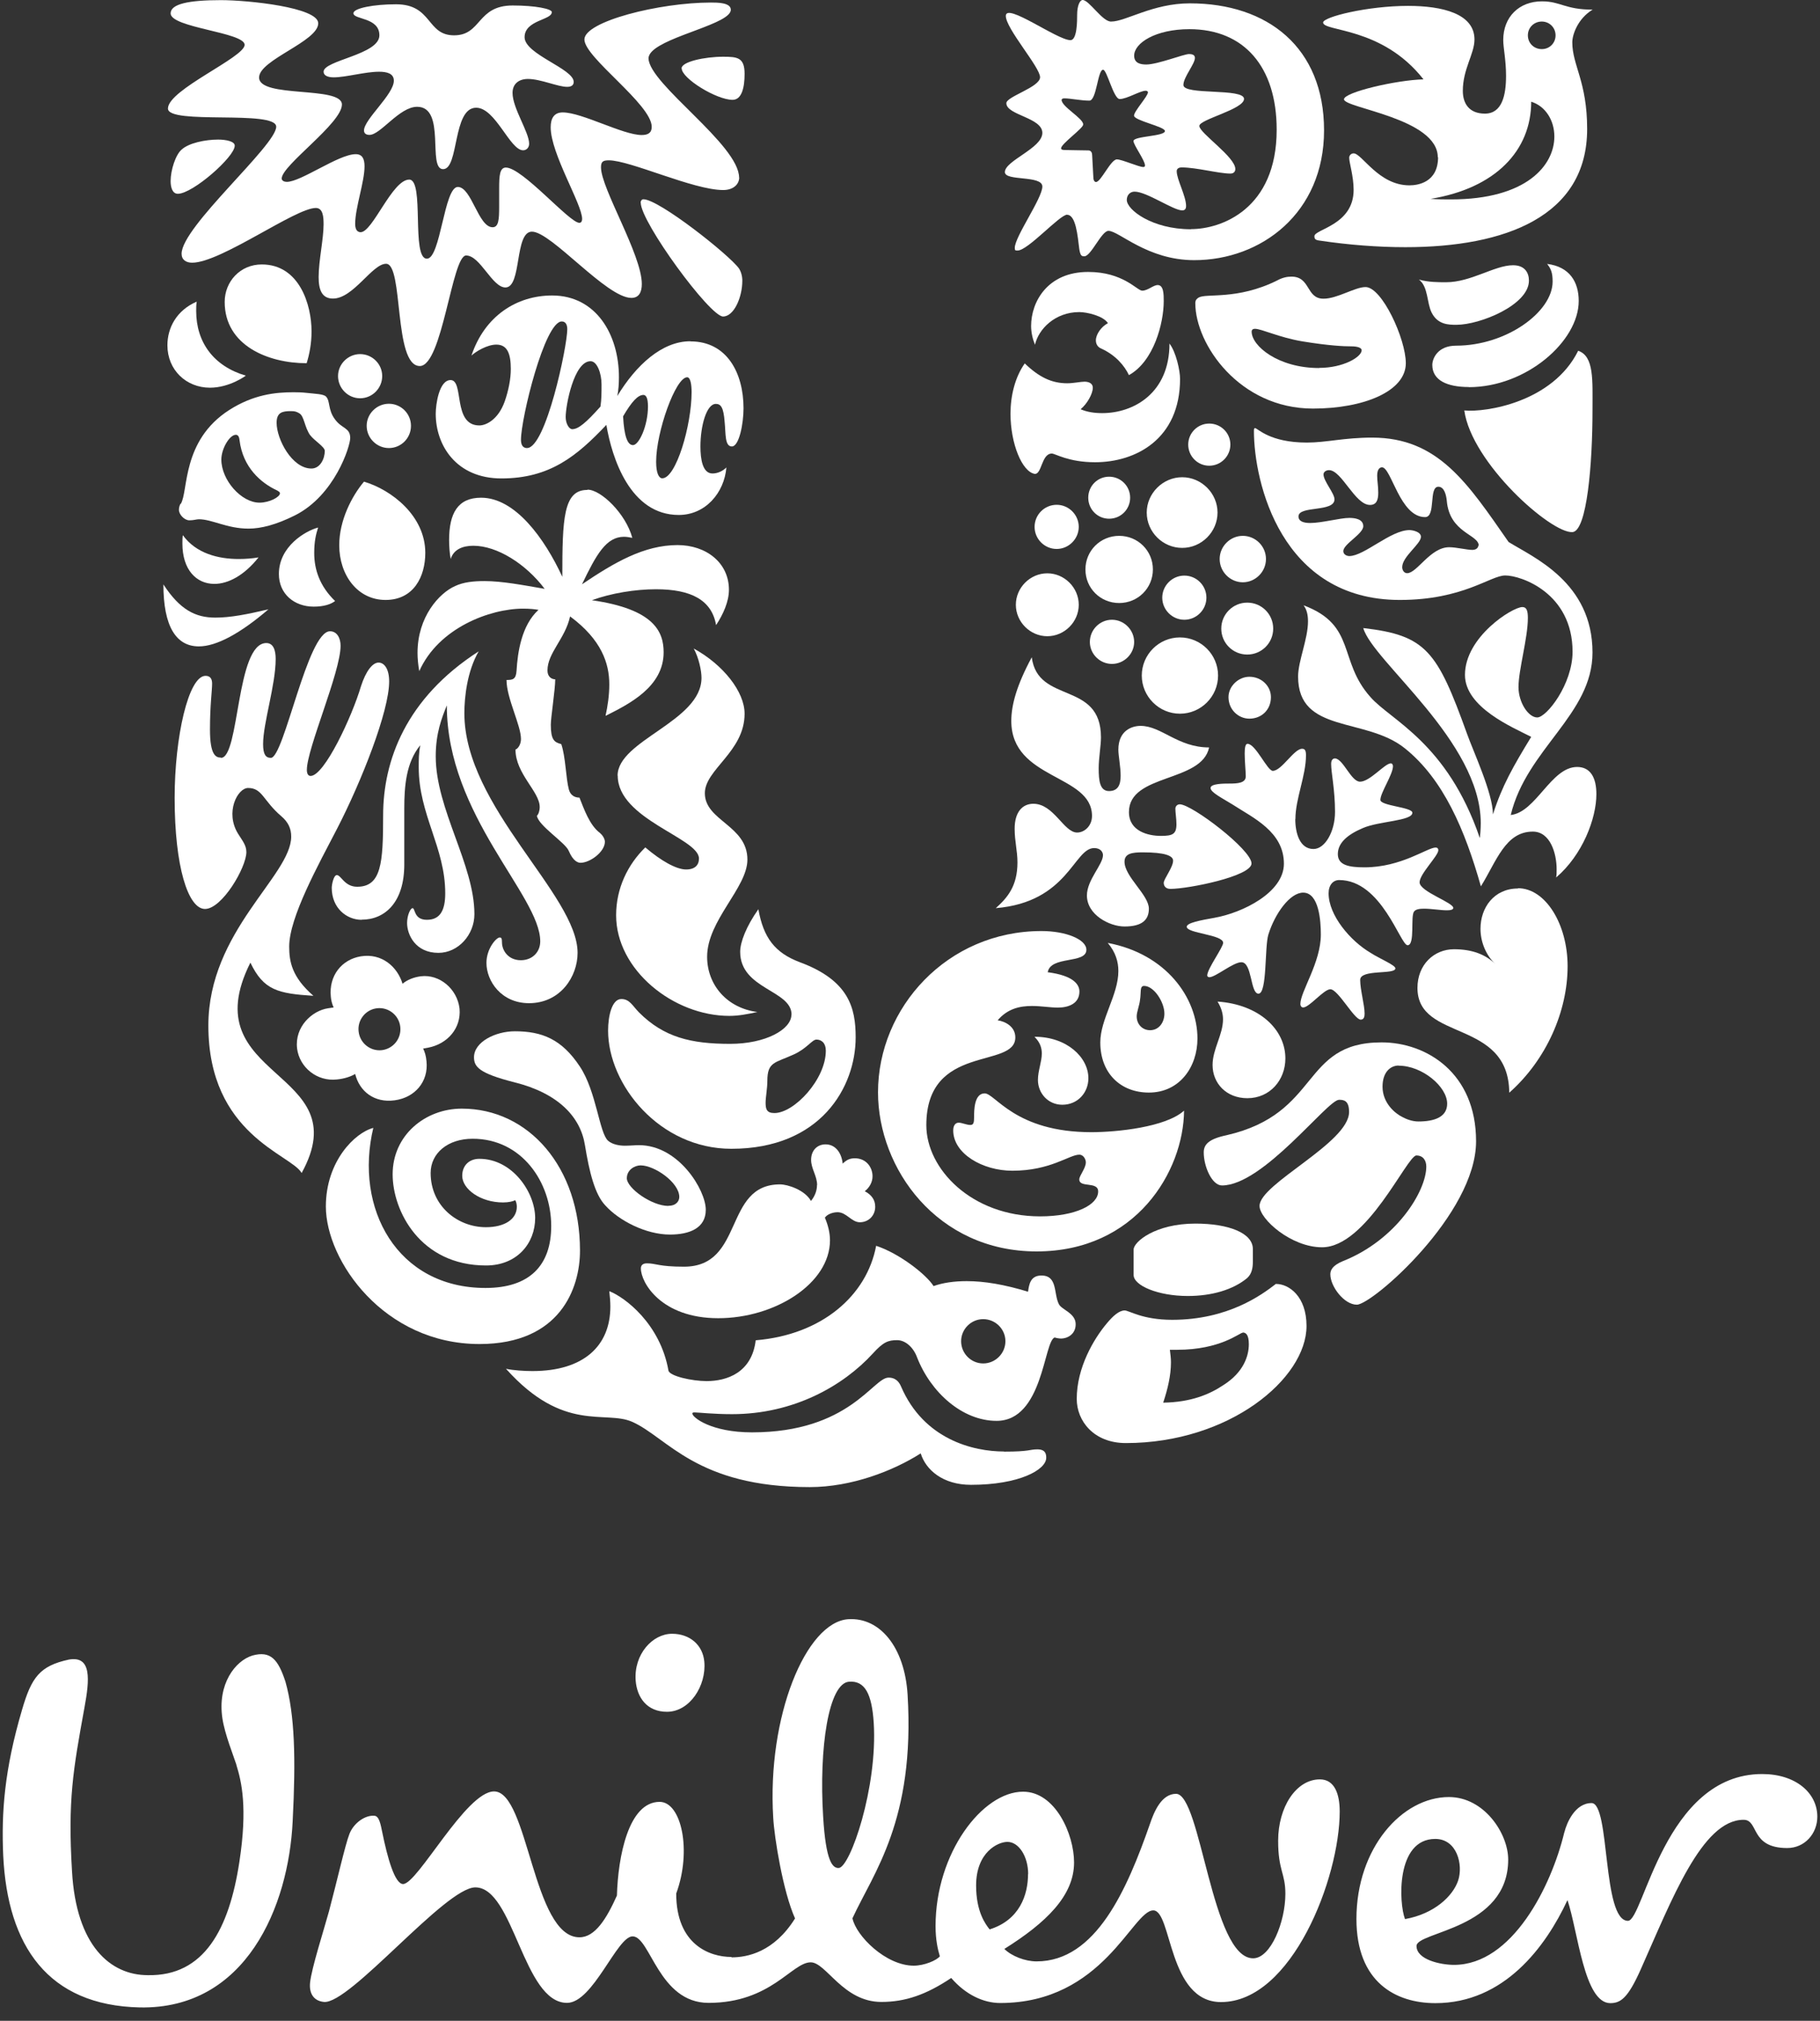
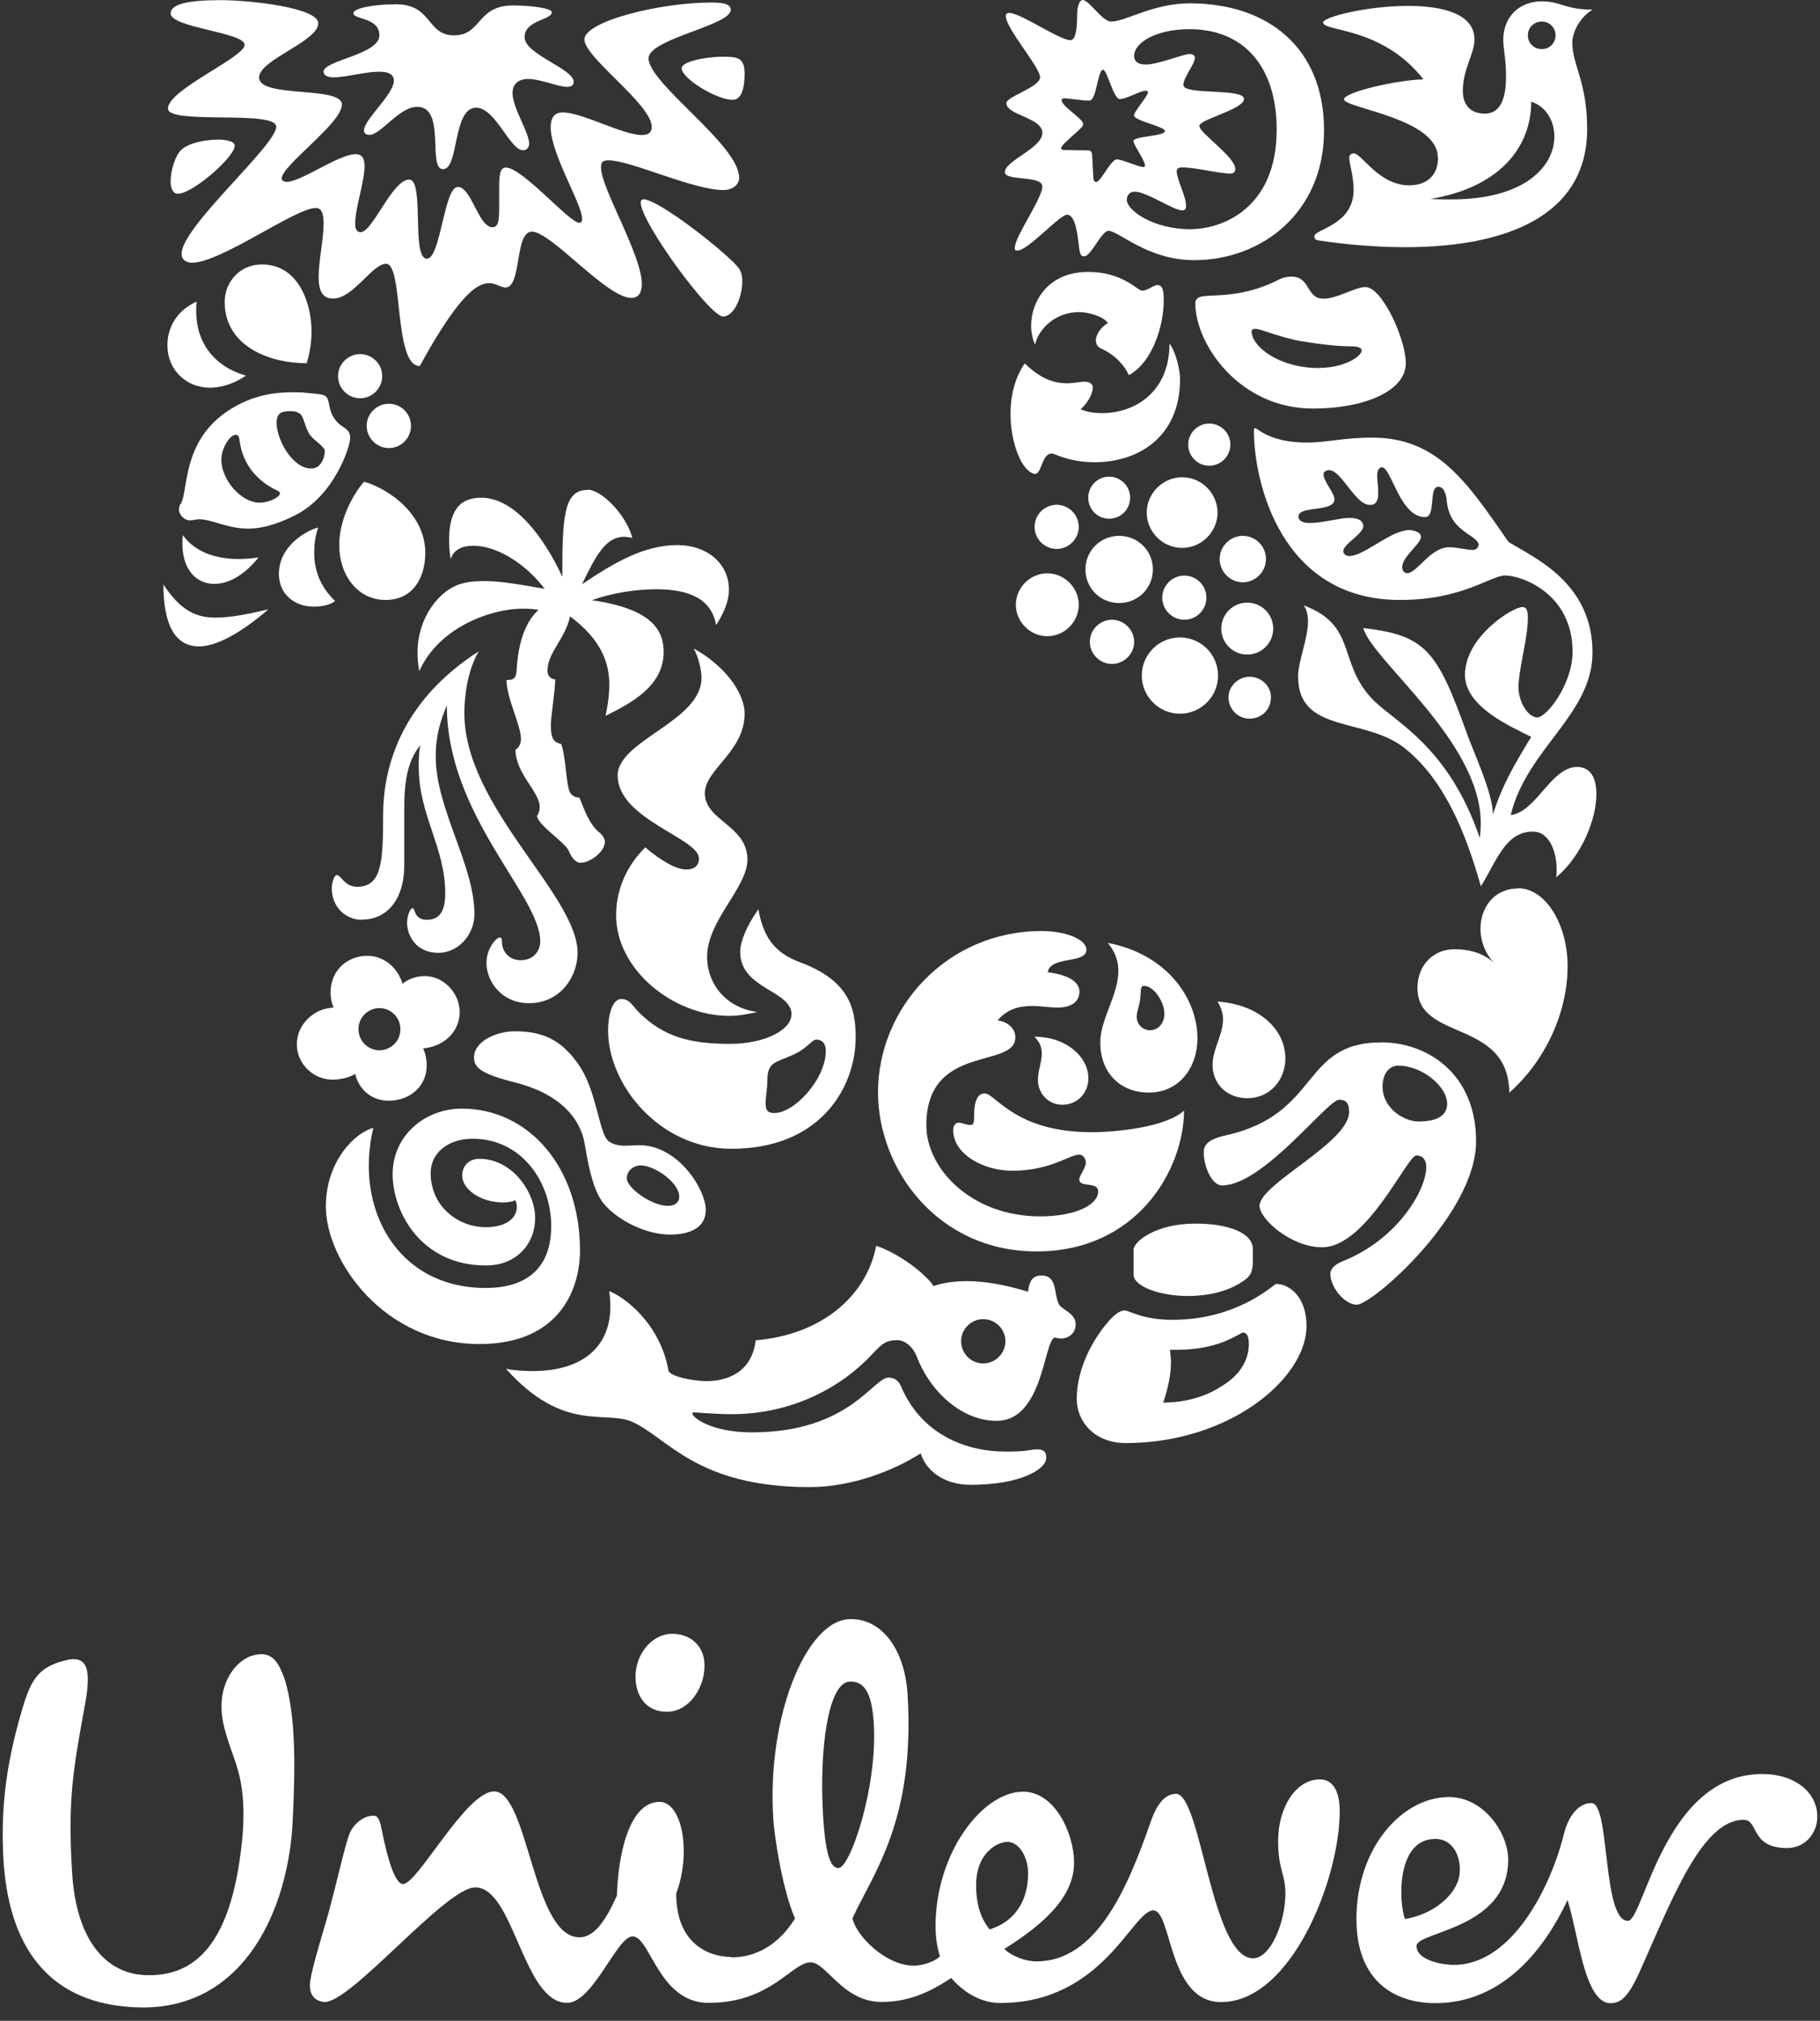
<svg xmlns="http://www.w3.org/2000/svg" width="136" height="151" viewBox="0 0 136 151" fill="none">
  <rect x="0" y="0" width="136" height="151" fill="#333333" stroke="none" />
  <g clip-path="url(#clip0_14153_3464)">
    <path d="M54.66 146.26C55.83 146.26 57.83 145.88 59.41 143.35C58.51 141.35 57.86 137.3 57.78 135.83C57.31 128.28 60.22 121.19 63.4 120.99C65.74 120.85 67.6 123.06 67.82 126.63C68.39 136.03 65.26 139.95 63.7 143.34C63.97 144.65 66.19 146.88 68.28 146.88C69.06 146.88 69.99 146.49 70.23 146.18C70.07 145.64 69.91 144.94 69.91 143.92C69.91 138.47 73.41 133.88 76.45 133.88C78.86 133.88 80.26 137.06 80.26 139.17C80.26 141.66 78.16 143.68 75.05 145.63C75.6 146.17 76.6 146.56 77.46 146.56C81.89 146.56 84.22 141.19 85.93 136.29C86.24 135.36 86.8 134.04 87.88 134.04C89.75 134.04 90.53 146.33 93.64 146.33C94.96 146.33 96.05 143.6 96.05 141.51C96.05 139.95 95.51 139.8 95.51 137.54C95.51 135.05 96.84 132.96 98.63 132.96C99.72 132.96 100.11 134.04 100.11 135.36C100.11 140.33 96.53 149.6 91.24 149.6C87.27 149.6 87.58 142.75 86.18 142.75C84.62 142.75 82.44 149.67 74.74 149.67C73.49 149.67 72.16 149.05 71.08 147.8C69.21 149.05 67.65 149.59 65.86 149.59C62.99 149.59 61.74 146.63 60.58 146.63C59.17 146.63 57.62 149.66 52.95 149.66C49.21 149.66 48.6 144.69 47.27 144.69C46.1 144.69 44.32 149.66 42.37 149.66C39.09 149.66 38.4 141.03 35.52 141.03C33.27 141.03 26.14 149.79 24.2 149.59C23.42 149.51 23.09 148.93 23.17 148.15C23.28 147.07 24.21 144.18 24.58 142.83C25.21 140.46 25.79 137.86 26.11 137.04C26.43 136.21 27.3 135.61 27.99 135.68C28.34 135.71 28.45 136.36 28.56 136.89C28.95 138.82 29.5 140.78 30.12 140.78C31.21 140.78 34.82 133.86 36.92 133.86C39.49 133.86 39.8 144.76 43.3 144.76C44.47 144.76 45.33 143.36 46.1 141.64C46.18 138.75 46.96 134.64 49.29 134.64C50.92 134.64 51.71 138.29 50.53 141.49C50.53 145.3 53.02 146.23 54.66 146.23V146.26ZM116.89 136.93C115.93 140.93 113.01 146.82 108.65 146.82C107.64 146.82 105.85 146.43 105.85 145.41C105.85 144.32 112.7 144.17 112.7 138.95C112.7 137.01 110.91 134.28 108.27 134.28C104.77 134.28 101.36 138.09 101.36 143.39C101.36 148.13 104.31 149.68 107.26 149.68C112.39 149.68 115.5 145.48 117.13 141.98C117.92 144.32 118.37 149.68 120.33 149.68C121.11 149.68 121.65 149.29 122.59 147.19C124.92 141.97 127.18 135.98 130.29 135.98C131.45 135.98 130.75 138.09 133.55 138.09C134.87 138.09 135.8 137 135.8 135.75C135.8 133.96 134.17 132.56 131.68 132.56C124.37 132.56 122.82 143.53 121.65 143.53C119.71 143.53 120.33 134.73 118.93 134.73C117.69 134.73 117.07 136.22 116.9 136.91L116.89 136.93ZM65.29 128.74C65.15 126.57 64.63 125.58 63.46 125.66C61.91 125.75 61.19 130.63 61.51 135.75C61.71 139.09 62.21 139.61 62.68 139.58C63.53 139.53 65.59 133.56 65.29 128.74ZM52.63 124.17C52.52 122.92 51.55 122.08 50.22 122.08C48.75 122.08 47.36 123.62 47.5 125.57C47.6 126.85 48.35 127.91 49.84 127.91C51.54 127.91 52.79 125.96 52.63 124.17ZM76.83 140.04C76.83 138.72 76.13 137.63 75.28 137.63C74.57 137.63 72.94 138.4 72.94 140.89C72.94 142.84 73.63 143.77 73.95 144.17C76.19 143.47 76.82 141.59 76.82 140.04H76.83ZM107.25 137.41C108.88 137.41 109.35 139.35 108.96 140.52C108.57 141.68 107.18 143.01 104.99 143.4C104.53 142.23 104.29 137.41 107.25 137.41ZM17.67 131.88C17.44 131.17 16.8 129.59 16.62 128.41C16.23 125.82 17.59 124.1 18.85 123.71C20.24 123.32 20.79 124.02 21.33 125.66C22.03 128.15 22.11 131.41 21.87 136.08C21.57 142.46 18.38 150.16 10.44 150C3.59 149.85 0.56 145.41 0.24 138.64C0.1 135.45 0.32 132.26 1.65 127.75C2.35 125.34 2.97 124.48 5.14 124.01C6.86 123.7 6.7 125.49 6.31 127.6C5.46 132.27 5.06 134.52 5.38 139.81C5.69 145.41 8.26 147.59 11.05 147.59C15.25 147.67 17.12 144.17 17.89 139.11C18.51 135.06 18.05 133.12 17.66 131.87L17.67 131.88Z" fill="white" />
-     <path d="M109.42 30.67C109.96 34.59 115.91 39.88 117.51 39.76C118.59 39.66 119 34.64 119 30.67C119 28.4 119.13 26.62 117.93 26.21C116.03 30.05 111.03 30.83 109.42 30.67ZM109.76 28.93C114.05 28.93 117.97 25.5 117.97 22.49C117.97 21.08 117.3 19.93 115.61 19.72C115.9 20.09 116.02 20.38 116.02 21.04C116.02 23.31 112.56 25.83 108.8 25.83C107.44 25.83 107.03 26.78 107.03 27.27C107.03 28.42 108.14 28.92 109.76 28.92V28.93ZM108.84 24.27C108.26 24.27 107.44 24.27 106.98 23.36C106.61 22.62 106.73 21.42 106.03 20.89C106.73 21.09 107.47 21.09 108.06 21.09C109.92 21.09 111.69 19.82 113.06 19.82C113.96 19.82 114.25 20.4 114.25 20.97C114.25 22.79 110.59 24.27 108.84 24.27Z" fill="white" />
-     <path d="M16.51 56.63C17.91 56.63 17.63 48.05 19.9 48.05C20.43 48.05 20.6 48.59 20.6 49.24C20.6 51.18 19.66 54.03 19.66 55.6C19.66 56.38 19.86 56.63 20.24 56.63C21.23 56.63 22.97 47.17 24.66 47.17C25.2 47.17 25.45 47.71 25.45 48.25C25.45 50.23 22.93 55.93 22.93 57.53C22.93 57.78 23.01 57.98 23.21 57.98C24.24 57.98 26.31 53.53 26.97 51.29C27.34 50.14 27.84 49.51 28.29 49.51C28.7 49.51 29.08 49.96 29.08 50.92C29.08 53.15 27.01 58.39 25.2 61.9C23.79 64.62 21.61 68.55 21.61 70.73C21.61 71.85 21.81 73.01 23.42 74.41C20.78 74.24 19.7 74 18.71 71.93C14.3 80.72 26.84 79.85 22.54 87.65C21.76 86.25 15.57 84.81 15.57 76.63C15.57 69.57 21.76 65.44 21.76 62.51C21.76 61.93 21.55 61.44 21.02 60.99C19.66 59.83 19.61 58.88 18.54 58.88C17.75 58.88 16.8 60.7 17.79 62.3C18.12 62.83 18.41 63.16 18.41 63.67C18.41 64.82 16.59 67.92 15.32 67.92C14.05 67.92 13.05 64.74 13.05 59.62C13.05 55.08 14.08 50.5 15.36 50.5C15.73 50.5 15.85 50.75 15.85 51.08C15.85 51.62 15.69 52.68 15.69 54.51C15.69 56.45 16.14 56.61 16.51 56.61V56.63Z" fill="white" />
    <path d="M27.03 68.72C28.76 68.72 30.21 67.43 30.21 64.6V60.39C30.21 58.78 30.34 56.97 31.41 55.68C31.29 56.22 31.29 56.8 31.29 57.33C31.29 60.88 33.27 63.32 33.27 66.75C33.27 68.02 32.89 68.73 31.9 68.73C30.91 68.73 31.04 67.86 30.83 67.86C30.67 67.86 30.42 68.39 30.42 68.97C30.42 69.84 31.04 71.2 32.76 71.2C34.25 71.2 35.45 69.84 35.45 68.31C35.45 64.6 32.56 60.47 32.56 56.51C32.56 54.77 33.02 53.62 33.39 52.71C33.39 60.93 40.37 66.92 40.37 70.34C40.37 71.13 39.79 71.75 38.92 71.75C37.96 71.75 37.51 71 37.51 70.42C37.51 70.13 37.47 70.05 37.34 70.05C37.09 70.05 36.35 70.88 36.35 71.95C36.35 73.31 37.46 74.96 39.53 74.96C41.88 74.96 43.16 72.97 43.16 71.2C43.16 66.87 34.7 60.3 34.7 53.29C34.7 52.09 34.91 50.15 35.77 48.67C30.32 52.18 28.63 56.84 28.63 60.93C28.63 64.48 28.5 66.26 26.69 66.26C25.74 66.26 25.49 65.39 25.17 65.39C24.92 65.39 24.79 66.13 24.79 66.34C24.79 67.86 25.91 68.73 27.02 68.73L27.03 68.72Z" fill="white" />
    <path d="M98.57 27.49C100.39 27.49 101.75 26.67 101.75 26.17C101.75 26.01 101.5 25.88 100.97 25.88C100.44 25.88 99.36 25.84 97.33 25.51C95.59 25.22 94.27 24.57 93.78 24.57C93.61 24.57 93.53 24.65 93.53 24.78C93.53 25.85 95.51 27.5 98.57 27.5V27.49ZM89.57 22.24C90.1 21.89 92.43 22.45 95.43 20.96C95.81 20.75 96.17 20.67 96.5 20.67C97.95 20.67 97.58 22.32 98.9 22.32C99.93 22.32 101.25 21.45 102.04 21.45C103.27 21.45 105.05 25.33 105.05 27.14C105.05 29.25 101.88 30.53 98.11 30.53C92.63 30.53 89.32 25.74 89.32 22.65C89.32 22.4 89.45 22.32 89.57 22.23V22.24Z" fill="white" />
    <path d="M27.9 84.28C26.54 84.62 24.35 86.76 24.35 90.15C24.35 94.2 28.69 100.43 35.83 100.43C41.86 100.43 43.34 96.26 43.34 93.45C43.34 87.21 39.5 82.84 34.51 82.84C31.78 82.84 29.34 84.82 29.34 87.75C29.34 90.48 31.4 94.56 36.32 94.56C38.63 94.56 39.99 92.91 39.99 91.01C39.99 89.11 38.3 86.59 35.82 86.59C35.07 86.59 34.54 87.08 34.54 87.86C34.54 88.85 35.9 89.85 37.59 89.85C38 89.85 38.34 89.77 38.5 89.68C38.58 89.8 38.62 90.01 38.62 90.17C38.62 91.11 37.7 91.7 36.31 91.7C34.2 91.7 32.18 90.12 32.18 87.65C32.18 86.17 33.46 85.09 35.32 85.09C39 85.09 41.19 88.35 41.19 91.61C41.19 94.55 39.58 96.24 36.28 96.24C29.67 96.24 26.45 90.29 27.9 84.26V84.28Z" fill="white" />
    <path d="M71.82 100.22C71.82 101.13 72.56 101.88 73.47 101.88C74.38 101.88 75.13 101.13 75.13 100.22C75.13 99.31 74.38 98.57 73.47 98.57C72.56 98.57 71.82 99.32 71.82 100.22ZM75.02 108.47C77 108.47 76.9 108.3 77.52 108.3C78.14 108.3 78.18 108.67 78.18 108.93C78.18 109.83 76.15 110.95 72.56 110.95C70.45 110.95 69.18 109.83 68.8 108.6C66.73 109.92 63.61 111.12 60.51 111.12C52.05 111.12 49.9 107.44 47.26 106.25C45.23 105.34 42.14 107.11 37.81 102.28C38.38 102.4 39.17 102.45 39.79 102.45C43.59 102.45 45.61 100.59 45.61 97.62C45.61 97.26 45.57 96.84 45.53 96.48C46.69 96.93 49.33 98.91 49.95 102.41C50.03 102.83 51.73 103.2 52.8 103.2C54.29 103.2 56.18 102.59 56.47 100.15C61.42 99.74 64.77 96.81 65.47 93.09C67.24 93.67 69.26 95.28 69.76 96.1C70.46 95.85 71.29 95.73 72.24 95.73C73.56 95.73 75.04 95.98 76.82 96.52C76.9 95.98 76.99 95.31 77.82 95.31C79.05 95.31 78.72 96.68 79.13 97.46C79.34 97.87 80.38 98.12 80.38 98.95C80.38 99.74 79.71 100.02 79.3 100.02C79.13 100.02 78.93 99.98 78.81 99.94C77.99 100.22 77.95 106.17 74.47 106.17C71.92 106.17 69.56 104.06 68.53 101.43C68.24 100.64 67.63 100.14 67.04 100.14C66.38 100.14 66.01 100.27 65.23 101.13C63 103.57 59.29 105.67 54.7 105.67C53.3 105.67 52.18 105.54 51.9 105.54C51.74 105.54 51.74 105.58 51.74 105.63C51.74 105.91 53.14 107.03 56.19 107.03C63.46 107.03 65.24 102.94 66.39 102.94C66.56 102.94 67.05 102.94 67.33 103.6C69.03 107.56 72.72 108.46 75.03 108.46L75.02 108.47Z" fill="white" />
    <path d="M100.06 82.18C99.19 82.18 94.4 88.58 91.31 88.58C90.57 88.58 89.95 87.18 89.95 86.11C89.95 85.52 90.32 85.11 91.64 84.83C98.74 83.21 97.17 77.89 103.24 77.89C106.58 77.89 110.3 80.16 110.3 85.28C110.3 90.73 102.54 97.49 101.39 97.49C100.44 97.49 99.41 96.13 99.41 95.22C99.41 94.94 99.53 94.57 100.36 94.23C104.32 92.66 106.58 89.02 106.58 87.17C106.58 86.75 106.37 86.34 105.84 86.34C105.14 86.34 102.14 93.2 98.79 93.2C96.48 93.2 94.12 91.09 94.12 90.11C94.12 88.45 100.81 85.4 100.81 83.09C100.81 82.22 100.4 82.18 100.06 82.18ZM104.51 79.62C103.93 79.62 103.31 80.08 103.31 81.2C103.31 82.43 104.26 83.21 104.8 83.47C105.09 83.63 105.54 83.8 105.99 83.8C107.19 83.8 108.14 83.47 108.14 82.47C108.14 81.2 106.28 79.63 104.51 79.63V79.62Z" fill="white" />
    <path d="M27.4 31.82C27.4 32.73 28.15 33.48 29.06 33.48C29.97 33.48 30.71 32.74 30.71 31.82C30.71 30.9 29.96 30.17 29.06 30.17C28.16 30.17 27.4 30.91 27.4 31.82ZM25.26 28.1C25.26 29.01 26 29.76 26.91 29.76C27.82 29.76 28.56 29.01 28.56 28.1C28.56 27.19 27.81 26.46 26.91 26.46C26.01 26.46 25.26 27.2 25.26 28.1ZM23.77 39.42C22.82 39.67 20.84 40.83 20.84 42.89C20.84 44.38 21.99 45.33 23.44 45.33C24.18 45.33 24.72 45.16 25.04 44.91C23.89 43.8 23.48 42.56 23.48 41.32C23.48 40.45 23.61 39.92 23.77 39.42ZM13.66 40C13.63 40.21 13.63 40.41 13.63 40.62C13.63 42.56 14.66 43.63 16.02 43.63C17.05 43.63 18.25 43 19.32 41.65C18.87 41.73 18.33 41.77 17.84 41.77C16.31 41.77 14.66 41.36 13.67 40H13.66ZM12.21 43.67C12.21 46.81 13.16 48.3 14.86 48.3C16.17 48.3 17.95 47.34 20.06 45.53C18.45 45.91 17.21 46.15 16.09 46.15C14.61 46.15 13.45 45.57 12.21 43.67ZM22.91 27.15C23.12 26.49 23.28 25.67 23.28 24.76C23.28 22.77 22.37 19.76 19.56 19.76C17.95 19.76 16.79 21.04 16.79 22.56C16.79 25.83 20.06 27.14 22.9 27.14L22.91 27.15ZM19.39 37.56C18.03 37.56 16.54 35.87 16.54 34.34C16.54 33.52 17.16 32.49 17.62 32.49C17.78 32.49 17.87 32.61 17.9 32.9C18.15 34.92 19.48 36.08 20.71 36.65C20.84 36.73 20.92 36.77 20.92 36.86C20.92 37.14 20.13 37.56 19.39 37.56ZM23.19 32.53C23.48 32.92 24.27 33.39 24.27 33.69C24.27 34.27 23.93 35.01 23.27 35.01C21.82 35.01 20.67 32.82 20.67 31.59C20.67 30.8 21.12 30.72 21.74 30.72C22.03 30.72 22.16 30.76 22.36 30.88C22.74 31.09 22.74 31.91 23.19 32.54V32.53ZM13.49 37.64C13.42 37.76 13.37 37.93 13.37 38.09C13.37 38.46 13.79 38.88 14.15 38.88C14.48 38.88 14.69 38.8 14.86 38.8C15.85 38.8 16.96 39.5 18.57 39.5C19.51 39.5 20.64 39.21 22.04 38.51C25.01 37.02 26.17 33.35 26.17 32.73C26.17 31.94 25.54 32.05 25.02 31.32C24.49 30.6 24.69 29.97 24.36 29.63C24.17 29.44 23.58 29.43 22.84 29.35C22.59 29.32 22.26 29.31 21.93 29.31C20.57 29.31 18.95 29.48 17.14 30.63C13.56 32.92 14.09 36.7 13.51 37.65L13.49 37.64ZM27.2 35.99C26.29 37.07 25.35 38.88 25.35 40.74C25.35 42.96 26.71 44.83 28.81 44.83C30.91 44.83 31.78 43.09 31.78 41.31C31.78 38.55 29.26 36.6 27.2 35.99ZM18.37 28.07C18.37 28.07 17.17 28.97 15.69 28.97C13.92 28.97 12.51 27.65 12.51 25.8C12.51 24.52 13.17 23.2 14.7 22.54C14.66 22.79 14.66 22.99 14.66 23.24C14.66 25.59 15.98 27.37 18.37 28.07Z" fill="white" />
    <path d="M91.14 41.77C91.14 42.73 91.93 43.51 92.87 43.51C93.81 43.51 94.6 42.73 94.6 41.77C94.6 40.81 93.81 40.04 92.87 40.04C91.93 40.04 91.14 40.82 91.14 41.77ZM91.26 46.97C91.26 48.05 92.13 48.91 93.2 48.91C94.27 48.91 95.14 48.05 95.14 46.97C95.14 45.89 94.27 45.03 93.2 45.03C92.13 45.03 91.26 45.9 91.26 46.97ZM85.32 50.48C85.32 52.04 86.6 53.33 88.17 53.33C89.74 53.33 91.02 52.05 91.02 50.48C91.02 48.91 89.74 47.63 88.17 47.63C86.6 47.63 85.32 48.91 85.32 50.48ZM86.85 44.66C86.85 45.57 87.6 46.31 88.5 46.31C89.4 46.31 90.15 45.57 90.15 44.66C90.15 43.75 89.41 43.01 88.5 43.01C87.59 43.01 86.85 43.76 86.85 44.66ZM81.44 47.97C81.44 48.87 82.19 49.61 83.09 49.61C83.99 49.61 84.75 48.87 84.75 47.97C84.75 47.07 84 46.31 83.09 46.31C82.18 46.31 81.44 47.06 81.44 47.97ZM85.69 38.3C85.69 39.75 86.89 40.94 88.34 40.94C89.79 40.94 90.98 39.74 90.98 38.3C90.98 36.86 89.78 35.66 88.34 35.66C86.9 35.66 85.69 36.86 85.69 38.3ZM88.79 33.22C88.79 34.09 89.49 34.8 90.36 34.8C91.23 34.8 91.94 34.09 91.94 33.22C91.94 32.35 91.23 31.65 90.36 31.65C89.49 31.65 88.79 32.36 88.79 33.22ZM81.32 37.19C81.32 38.06 82.01 38.76 82.88 38.76C83.75 38.76 84.45 38.06 84.45 37.19C84.45 36.32 83.75 35.62 82.88 35.62C82.01 35.62 81.32 36.32 81.32 37.19ZM81.11 42.55C81.11 43.96 82.23 45.06 83.63 45.06C85.03 45.06 86.15 43.95 86.15 42.55C86.15 41.15 85.03 40.04 83.63 40.04C82.23 40.04 81.11 41.15 81.11 42.55ZM75.91 45.19C75.91 46.47 76.98 47.54 78.26 47.54C79.54 47.54 80.61 46.47 80.61 45.19C80.61 43.91 79.54 42.84 78.26 42.84C76.98 42.84 75.91 43.91 75.91 45.19ZM77.31 39.37C77.31 40.28 78.06 41.02 78.96 41.02C79.86 41.02 80.61 40.27 80.61 39.37C80.61 38.47 79.87 37.72 78.96 37.72C78.05 37.72 77.31 38.46 77.31 39.37ZM91.8 52.09C91.8 51.27 92.55 50.57 93.36 50.57C94.27 50.57 94.97 51.27 94.97 52.09C94.97 53.04 94.27 53.7 93.36 53.7C92.54 53.7 91.8 53.03 91.8 52.09Z" fill="white" />
    <path d="M92.87 99.57C93.07 99.57 93.32 99.69 93.32 100.44C93.32 101.34 92.91 102.55 91.43 103.49C90.39 104.19 88.99 104.78 86.92 104.81C87.25 103.82 87.5 102.79 87.5 101.8C87.5 101.47 87.46 101.22 87.42 100.86H87.96C91.22 100.86 92.63 99.58 92.87 99.58V99.57ZM93.21 95.48C93.54 95.19 93.62 94.73 93.62 94.28V93.33C93.62 92.13 91.8 91.43 89.33 91.43C86.32 91.43 84.71 92.8 84.71 93.37V95.27C84.71 96.06 86.53 96.84 88.76 96.84C90.54 96.84 92.15 96.38 93.22 95.48H93.21ZM95.35 95.93C94.28 96.76 91.76 98.62 87.59 98.62C85.36 98.62 84.37 97.92 84.04 97.92C83.63 97.92 83.17 98.33 82.72 98.87C81.74 100.03 80.46 102.18 80.46 104.53C80.46 106.19 81.74 107.83 84.13 107.83C91.86 107.83 97.63 103.01 97.63 99.08C97.63 96.86 96.31 95.94 95.36 95.94L95.35 95.93Z" fill="white" />
-     <path d="M96.79 61.21C96.79 62.24 97.12 63.44 98.15 63.44C99.02 63.44 99.76 62.12 99.76 60.67C99.76 59.02 99.47 57.74 99.47 57.08C99.47 56.79 99.6 56.67 99.76 56.67C100.38 56.71 100.96 58.41 101.63 58.41C102.37 58.41 103.48 57.04 103.93 57.04C104.06 57.04 104.09 57.2 104.09 57.25C104.09 57.87 103.15 59.23 103.15 59.77C103.15 60.22 105.54 60.31 105.54 60.73C105.54 61.35 103.03 61.35 101.83 61.88C100.68 62.37 99.97 62.99 99.97 63.82C99.97 64.65 100.8 64.81 101.96 64.81C104.72 64.81 106.66 63.33 107.28 63.33C107.41 63.33 107.48 63.41 107.48 63.53C107.48 63.95 106.08 65.3 106.08 65.93C106.08 66.63 108.64 67.44 108.6 67.86C108.56 67.98 108.4 68.02 108.11 68.02C107.66 68.02 106.96 67.9 106.41 67.9C106.08 67.9 105.79 67.94 105.67 68.11C105.38 68.44 105.76 70.63 105.18 70.63C104.64 70.63 103.24 65.76 100.07 65.76C99.62 65.76 99.28 66.13 99.28 66.75C99.28 68.39 100.89 70.3 102.42 71.2C103.11 71.65 104.27 72.11 104.27 72.36C104.27 72.85 101.64 72.4 101.64 73.22C101.64 73.97 101.97 75.09 101.97 75.74C101.97 75.95 101.93 76.19 101.68 76.19C101.19 76.19 99.99 73.92 99.41 73.92C98.92 73.92 97.84 75.28 97.38 75.28C97.25 75.28 97.17 75.16 97.17 75.03C97.17 74.08 98.7 71.94 98.7 69.83C98.7 68.84 98.57 66.7 97.38 66.7C96.39 66.7 95.27 68.26 94.78 69.83C94.49 70.74 94.7 74.25 94.04 74.25C93.42 74.25 93.58 71.9 92.76 71.9C92.15 71.9 90.83 73.02 90.37 73.02C90.29 73.02 90.21 72.97 90.21 72.89C90.21 72.4 91.4 70.79 91.4 70.45C91.4 69.83 88.68 69.75 88.68 69.25C88.68 68.95 89.75 68.76 90.75 68.58C92.85 68.21 95.94 66.69 95.94 64.54C95.94 62.14 93.63 61.11 92.11 60.12C91.32 59.63 90.46 59.21 90.46 58.88C90.46 58.55 91.45 58.55 91.87 58.55C92.49 58.55 93.09 58.51 93.09 58.01C93.09 57.64 93.01 56.9 93.01 56.32C93.01 55.91 93.05 55.58 93.22 55.58C93.83 55.58 94.7 57.6 95.11 57.6C95.77 57.6 96.69 55.95 97.3 55.95C97.51 55.95 97.59 56.08 97.59 56.44C97.59 57.96 96.8 59.7 96.8 61.19L96.79 61.21ZM77.1 49.12C77.55 52.63 82.27 50.85 82.27 55.1C82.27 55.72 82.1 56.63 82.1 57.41C82.1 58.32 82.18 59.11 82.87 59.11C83.56 59.11 83.74 58.62 83.74 57.96C83.74 57.3 83.57 56.47 83.57 56.02C83.57 54.57 84.6 54.24 85.23 54.24C86.79 54.24 88 55.85 90.35 55.85C89.81 58.49 84.36 57.79 84.36 60.68C84.36 62.12 85.81 62.46 86.75 62.46C87.62 62.46 87.91 62.33 87.91 61.59C87.91 61.18 87.83 60.72 87.83 60.43C87.83 60.27 87.95 60.1 88.16 60.1C89.06 60.1 93.52 63.49 93.52 64.52C93.52 65.47 88.82 66.42 87.46 66.42C87.04 66.42 86.96 66.13 86.96 65.97C86.96 65.68 87.66 64.81 87.66 64.31C87.66 63.94 87.04 63.69 85.39 63.69C84.6 63.69 84.03 63.77 84.03 64.39C84.03 65.51 85.85 66.87 85.85 67.9C85.85 68.73 85.35 69.23 84.03 69.23C82.91 69.23 81.22 68.36 81.22 66.91C81.22 65.75 82.42 64.6 82.42 63.9C82.42 63.69 82.26 63.37 81.76 63.37C80.24 63.37 79.82 67.41 74.41 67.86C75.28 67.08 76.03 66.21 76.03 64.44C76.03 63.57 75.82 62.87 75.82 61.92C75.82 60.68 76.4 60.06 77.22 60.06C78.75 60.06 79.49 62.21 80.49 62.21C81.03 62.21 81.6 61.72 81.6 60.97C81.6 57.83 75.57 58.29 75.57 53.87C75.57 52.67 75.98 51.19 77.09 49.13L77.1 49.12Z" fill="white" />
    <path d="M84.94 75.95C84.94 76.53 85.36 76.98 85.94 76.98C86.6 76.98 87.01 76.4 87.01 75.74C87.01 74.88 86.23 73.67 85.49 73.67C85.15 73.67 85.28 74.17 85.19 74.7C85.15 75.12 84.94 75.61 84.94 75.94V75.95ZM82.79 70.46C87.13 71.28 89.48 74.55 89.48 77.6C89.48 79.71 88.16 81.64 85.85 81.64C83.74 81.64 82.22 80.2 82.22 77.89C82.22 76.15 83.57 74.34 83.57 72.56C83.57 71.87 83.37 71.16 82.78 70.46H82.79ZM77.31 77.48C77.72 77.89 77.85 78.3 77.85 78.72C77.85 79.34 77.56 80 77.56 80.7C77.56 81.68 78.31 82.55 79.38 82.55C80.54 82.55 81.33 81.64 81.33 80.57C81.33 79 79.71 77.47 77.32 77.47L77.31 77.48ZM90.98 74.84C91.26 75.29 91.39 75.74 91.39 76.16C91.39 77.32 90.61 78.39 90.61 79.58C90.61 80.95 91.64 82.06 93.21 82.06C94.9 82.06 96.05 80.7 96.05 79.09C96.05 76.91 94.07 75.05 90.98 74.84ZM78.31 72.65C80.21 72.9 80.66 73.56 80.66 74.09C80.66 75 79.83 75.29 79.05 75.29C78.47 75.29 77.82 75.17 77.11 75.17C76.2 75.17 75.29 75.37 74.55 76.24C75.09 76.32 75.87 76.69 75.87 77.52C75.87 79.91 69.22 77.93 69.22 84.08C69.22 87.34 72.6 90.89 77.72 90.89C80.37 90.89 82.06 90.03 82.06 89.03C82.06 88.25 80.65 88.78 80.65 88.13C80.65 87.84 81.14 87.3 81.14 86.85C81.14 86.65 80.98 86.28 80.65 86.28C79.91 86.28 78.5 87.48 75.65 87.48C73.42 87.48 71.23 86.2 71.23 84.47C71.23 84.09 71.4 83.89 71.64 83.89C71.88 83.89 72.22 84.06 72.51 84.06C72.75 84.06 72.79 83.89 72.79 83.44C72.79 82.99 72.79 81.7 73.58 81.7C74.37 81.7 75.85 84.6 81.55 84.6C83.44 84.6 87.11 84.23 88.48 82.99C88.44 87.52 84.89 93.51 77.46 93.51C70.03 93.51 65.61 87.32 65.61 81.62C65.61 75.31 70.77 69.57 77.83 69.57C79.64 69.57 81.18 70.19 81.18 70.97C81.18 72.05 78.49 71.39 78.29 72.66L78.31 72.65Z" fill="white" />
-     <path d="M51.6 25.51C54.32 25.51 55.56 27.87 55.56 30.51C55.56 31.66 55.23 33.36 54.69 33.36C54.15 33.36 54.24 32.41 54.15 31.54C54.07 30.43 53.86 30.18 53.49 30.18C52.79 30.18 52.34 31.83 52.34 33.36C52.34 34.31 52.5 35.38 53.24 35.38C53.65 35.38 54.03 35.18 54.28 34.93C54.12 36.83 52.71 38.48 50.72 38.48C47.09 38.48 45.73 34.23 45.31 31.75C43.12 34.06 41.1 35.75 37.47 35.75C34.09 35.75 32.56 33.27 32.56 30.92C32.56 30.22 32.81 28.4 33.67 28.4C34.7 28.4 33.8 31.79 35.82 31.79C36.31 31.79 37.22 31.37 37.71 30.01C38 29.18 38.17 28.32 38.17 27.57C38.17 26.45 37.92 25.75 37.09 25.75C36.39 25.75 35.52 26.29 35.23 26.57C36.22 23.6 38.62 22.08 41.26 22.08C44.52 22.08 46.25 24.97 46.25 28.19C46.25 28.64 46.22 29.14 46.13 29.59C47.53 27.28 49.47 25.5 51.58 25.5L51.6 25.51ZM48.42 30.38C48.42 29.68 48.25 29.51 48.08 29.51C47.67 29.51 47.21 30 46.56 31.11C46.64 32.6 46.89 33.26 47.3 33.26C47.75 33.26 48.42 31.81 48.42 30.37V30.38ZM42.76 32.07C43.22 32.07 43.8 31.58 44.87 30.38C44.95 29.84 44.95 29.35 44.95 28.72C44.95 27.9 44.62 26.99 44.13 26.99C42.89 26.99 42.27 30.29 42.27 31.16C42.27 31.65 42.52 32.07 42.76 32.07ZM49.49 35.74C50.52 35.74 51.68 31.78 51.68 29.3C51.68 28.76 51.6 28.19 51.35 28.19C50.48 28.19 49.03 32.28 49.03 34.5C49.03 35.37 49.24 35.74 49.49 35.74ZM39.38 33.48C40.79 33.48 42.39 25.88 42.39 24.6C42.39 24.27 42.27 24.02 41.98 24.02C40.7 24.02 38.93 31.25 38.93 32.86C38.93 33.15 39.01 33.48 39.38 33.48Z" fill="white" />
    <path d="M43.88 36.61C42.1 36.61 42.02 38.76 42.02 43.1C40.7 40.25 38.51 37.19 35.95 37.19C34.21 37.19 33.56 38.35 33.56 40.36C33.56 40.78 33.6 41.4 33.68 41.77C33.89 41.07 34.55 40.78 35.37 40.78C37.15 40.78 39.3 42.14 40.7 44C39.08 43.72 37.52 43.42 36.2 43.42C35.37 43.42 34.63 43.5 34.01 43.79C32.81 44.32 31.2 46.1 31.2 48.78C31.2 49.19 31.24 49.65 31.33 50.15C32.77 46.92 36.61 45.48 39.09 45.48C39.58 45.48 39.96 45.52 40.24 45.57C38.97 46.72 38.68 48.75 38.6 50.11C38.56 50.77 38.31 50.81 37.85 50.81C37.85 52.17 38.93 54.19 38.93 55.22C38.93 55.6 38.73 55.93 38.52 56.01C38.52 57.82 40.33 59.15 40.33 60.3C40.33 60.59 40.24 60.84 40.12 60.96C40.24 61.71 42.24 62.95 42.5 63.58C42.82 64.34 43.18 64.47 43.38 64.47C44.09 64.47 45.2 63.65 45.2 62.9C45.2 62.65 44.99 62.37 44.83 62.24C44.05 61.66 43.63 60.42 43.3 59.6C43.01 59.6 42.64 59.48 42.51 59C42.28 58.14 42.27 56.55 41.94 55.6C41.41 55.47 41.16 55.27 41.16 54.15C41.16 53.61 41.49 51.51 41.49 50.76C41.24 50.76 40.91 50.59 40.91 50.1C40.91 48.78 42.23 47.74 42.6 46.06C44.95 47.8 45.53 49.57 45.53 51.14C45.53 51.96 45.41 52.75 45.25 53.49C46.98 52.62 49.59 51.34 49.59 48.74C49.59 47.21 48.89 45.52 44.23 44.85C45.67 44.32 47.49 44.03 49.02 44.03C51.66 44.03 53.19 44.85 53.51 46.71C54.05 45.89 54.47 44.94 54.47 44.07C54.47 42.05 52.77 40.73 50.63 40.73C48.11 40.73 45.88 42.05 43.49 43.66C44.56 41.43 45.3 40.11 46.63 40.11C46.84 40.11 47.04 40.15 47.25 40.19C46.76 38.37 44.9 36.59 43.91 36.59L43.88 36.61Z" fill="white" />
    <path d="M113.43 66.37C115.49 66.37 117.14 69.06 117.14 72.2C117.14 75.54 115.57 79.18 112.78 81.65C112.73 76.09 105.92 77.86 105.92 73.82C105.92 72.08 107.16 70.93 108.65 70.93C109.97 70.93 111 71.3 111.75 72.05C111.01 71.35 110.63 70.35 110.63 69.4C110.63 67.83 111.63 66.39 113.44 66.39L113.43 66.37Z" fill="white" />
    <path d="M82.79 24.15C82.46 23.61 81.23 23.32 80.65 23.32C78.83 23.32 77.6 24.6 77.34 25.76C77.17 25.35 77.05 24.85 77.05 24.36C77.05 22.54 78.29 20.32 81.31 20.32C83.94 20.32 84.97 21.72 85.35 21.72C85.77 21.72 86.18 21.3 86.51 21.3C86.96 21.3 86.96 22.01 86.96 22.5C86.96 24.15 86.22 27 84.36 28.03C84.03 27.33 83.37 26.54 82.3 26.05C82 25.93 81.89 25.68 81.89 25.43C81.89 24.98 82.3 24.4 82.79 24.15ZM76.57 27.15C77.65 28.19 78.59 28.64 79.75 28.64C80.21 28.64 80.75 28.52 81.04 28.52C81.41 28.52 81.66 28.68 81.66 28.97C81.66 29.43 81.24 30.17 80.75 30.58C81.24 30.79 81.78 30.87 82.36 30.87C84.71 30.87 87.39 29.38 87.39 25.67C87.89 26.33 88.18 27.7 88.18 28.31C88.18 32.81 84.87 34.54 81.83 34.54C79.84 34.54 78.85 33.89 78.6 33.89C77.82 33.89 77.86 35.45 77.32 35.41C76.37 35.25 75.51 33.14 75.51 30.91C75.51 29.59 75.84 28.19 76.58 27.15H76.57Z" fill="white" />
-     <path d="M41.24 0.91C41.24 0.66 40 0.41 38.31 0.41C35.62 0.41 36 2.64 33.93 2.64C31.86 2.64 32.32 0.32 29.59 0.32C27.94 0.32 26.41 0.61 26.41 0.99C26.41 1.48 28.35 1.28 28.35 2.64C28.35 4.09 24.18 4.5 24.18 5.36C24.18 5.65 24.51 5.78 24.93 5.78C25.84 5.78 27.28 5.36 28.32 5.36C28.9 5.36 29.43 5.48 29.43 6.03C29.43 7.06 27.2 8.92 27.2 9.75C27.2 10 27.4 10.08 27.61 10.08C28.44 10.08 29.84 7.98 31.17 7.98C33.36 7.98 31.91 12.64 33.11 12.64C34.31 12.64 33.81 8.05 35.58 8.05C37.03 8.05 38.1 11.23 39.09 11.23C39.34 11.23 39.54 11.03 39.54 10.74C39.54 9.87 38.3 8.09 38.3 6.94C38.3 6.24 38.8 5.9 39.45 5.9C40.4 5.9 41.68 6.49 42.38 6.49C42.63 6.49 42.87 6.41 42.87 6.12C42.87 5.13 39.2 4.06 39.2 2.78C39.2 1.5 41.23 1.5 41.23 0.92L41.24 0.91ZM50.94 5.11C50.94 5.86 53.54 7.46 54.74 7.46C55.44 7.46 55.64 6.51 55.64 5.52C55.64 4.29 55.1 4.24 54.03 4.24C52.67 4.24 50.93 4.61 50.93 5.11H50.94ZM55.23 13.28C55.23 10.81 48.53 6.31 48.46 4.37C48.46 4.19 48.55 4.02 48.7 3.86C49.85 2.65 54.61 1.77 54.61 0.73C54.61 0.19 53.62 0.19 53.12 0.19C49.28 0.19 43.67 1.6 43.67 2.95C43.67 4.3 48.7 7.79 48.7 9.48C48.7 9.93 48.42 10.09 47.95 10.09C46.55 10.09 43.49 8.4 42.05 8.4C41.39 8.4 41.15 8.86 41.15 9.51C41.15 11.49 43.5 15.25 43.5 16.36C43.5 16.48 43.46 16.65 43.29 16.65C42.55 16.65 39.04 12.52 37.8 12.52C37.34 12.52 37.3 13.15 37.3 14.05V15.45C37.3 16.4 37.26 16.98 36.81 16.98C35.74 16.98 35.24 13.97 34.21 13.97C33.18 13.97 32.93 19.33 31.9 19.33C30.71 19.33 31.74 13.42 30.58 13.42C29.31 13.42 27.85 17.35 26.95 17.35C26.62 17.35 26.54 17.02 26.54 16.73C26.54 15.53 27.24 13.59 27.24 12.43C27.24 11.86 27.07 11.52 26.58 11.52C25.3 11.52 22.5 13.59 21.43 13.59C21.26 13.59 21.05 13.51 21.05 13.34C21.05 12.35 25.55 9.22 25.55 7.81C25.55 6.4 19.36 7.36 19.36 5.79C19.36 4.47 23.78 3.1 23.78 1.74C23.78 0.55 18.54 0.01 16.51 0.01C14.07 0.01 12.75 0.3 12.75 1C12.75 2.08 18.28 2.41 18.28 3.35C18.28 4.29 12.55 6.7 12.55 8.11C12.55 9.35 20.64 8.19 20.64 9.47C20.64 10.87 13.57 16.94 13.57 18.96C13.57 19.42 13.91 19.63 14.36 19.63C16.5 19.63 22.07 15.54 23.6 15.54C24.14 15.54 24.18 16.21 24.18 16.77C24.18 17.85 23.81 19.5 23.81 20.7C23.81 21.65 24.05 22.31 24.88 22.31C26.41 22.31 27.81 19.71 28.85 19.71C30.17 19.71 29.39 27.35 31.37 27.35C33.06 27.35 33.77 19.09 34.83 19.09C35.89 19.09 36.77 21.48 37.77 21.48C39.01 21.48 38.43 17.31 39.75 17.31C41.19 17.31 45.32 22.26 47.18 22.26C47.76 22.26 47.96 21.81 47.96 21.22C47.96 19.03 44.91 14.08 44.91 12.51C44.91 12.1 45.03 11.98 45.49 11.98C47.1 11.98 51.81 14.2 54.04 14.2C54.78 14.2 55.24 13.79 55.24 13.24L55.23 13.28ZM17.54 10.89C17.54 11.72 14.4 14.48 13.29 14.48C12.88 14.48 12.75 13.99 12.75 13.53C12.75 12.7 13.13 11.55 13.57 11.18C14.11 10.68 15.35 10.43 16.3 10.43C16.88 10.43 17.54 10.56 17.54 10.88V10.89ZM47.88 15.15C47.88 16.6 53.04 23.65 54.03 23.65C54.85 23.65 55.47 22.21 55.47 20.97C55.47 20.64 55.38 20.31 55.22 20.06C54.48 19.03 49.24 14.89 48.08 14.89C47.95 14.89 47.87 15.02 47.87 15.14L47.88 15.15Z" fill="white" />
+     <path d="M41.24 0.91C41.24 0.66 40 0.41 38.31 0.41C35.62 0.41 36 2.64 33.93 2.64C31.86 2.64 32.32 0.32 29.59 0.32C27.94 0.32 26.41 0.61 26.41 0.99C26.41 1.48 28.35 1.28 28.35 2.64C28.35 4.09 24.18 4.5 24.18 5.36C24.18 5.65 24.51 5.78 24.93 5.78C25.84 5.78 27.28 5.36 28.32 5.36C28.9 5.36 29.43 5.48 29.43 6.03C29.43 7.06 27.2 8.92 27.2 9.75C27.2 10 27.4 10.08 27.61 10.08C28.44 10.08 29.84 7.98 31.17 7.98C33.36 7.98 31.91 12.64 33.11 12.64C34.31 12.64 33.81 8.05 35.58 8.05C37.03 8.05 38.1 11.23 39.09 11.23C39.34 11.23 39.54 11.03 39.54 10.74C39.54 9.87 38.3 8.09 38.3 6.94C38.3 6.24 38.8 5.9 39.45 5.9C40.4 5.9 41.68 6.49 42.38 6.49C42.63 6.49 42.87 6.41 42.87 6.12C42.87 5.13 39.2 4.06 39.2 2.78C39.2 1.5 41.23 1.5 41.23 0.92L41.24 0.91ZM50.94 5.11C50.94 5.86 53.54 7.46 54.74 7.46C55.44 7.46 55.64 6.51 55.64 5.52C55.64 4.29 55.1 4.24 54.03 4.24C52.67 4.24 50.93 4.61 50.93 5.11H50.94ZM55.23 13.28C55.23 10.81 48.53 6.31 48.46 4.37C48.46 4.19 48.55 4.02 48.7 3.86C49.85 2.65 54.61 1.77 54.61 0.73C54.61 0.19 53.62 0.19 53.12 0.19C49.28 0.19 43.67 1.6 43.67 2.95C43.67 4.3 48.7 7.79 48.7 9.48C48.7 9.93 48.42 10.09 47.95 10.09C46.55 10.09 43.49 8.4 42.05 8.4C41.39 8.4 41.15 8.86 41.15 9.51C41.15 11.49 43.5 15.25 43.5 16.36C43.5 16.48 43.46 16.65 43.29 16.65C42.55 16.65 39.04 12.52 37.8 12.52C37.34 12.52 37.3 13.15 37.3 14.05V15.45C37.3 16.4 37.26 16.98 36.81 16.98C35.74 16.98 35.24 13.97 34.21 13.97C33.18 13.97 32.93 19.33 31.9 19.33C30.71 19.33 31.74 13.42 30.58 13.42C29.31 13.42 27.85 17.35 26.95 17.35C26.62 17.35 26.54 17.02 26.54 16.73C26.54 15.53 27.24 13.59 27.24 12.43C27.24 11.86 27.07 11.52 26.58 11.52C25.3 11.52 22.5 13.59 21.43 13.59C21.26 13.59 21.05 13.51 21.05 13.34C21.05 12.35 25.55 9.22 25.55 7.81C25.55 6.4 19.36 7.36 19.36 5.79C19.36 4.47 23.78 3.1 23.78 1.74C23.78 0.55 18.54 0.01 16.51 0.01C14.07 0.01 12.75 0.3 12.75 1C12.75 2.08 18.28 2.41 18.28 3.35C18.28 4.29 12.55 6.7 12.55 8.11C12.55 9.35 20.64 8.19 20.64 9.47C20.64 10.87 13.57 16.94 13.57 18.96C13.57 19.42 13.91 19.63 14.36 19.63C16.5 19.63 22.07 15.54 23.6 15.54C24.14 15.54 24.18 16.21 24.18 16.77C24.18 17.85 23.81 19.5 23.81 20.7C23.81 21.65 24.05 22.31 24.88 22.31C26.41 22.31 27.81 19.71 28.85 19.71C30.17 19.71 29.39 27.35 31.37 27.35C35.89 19.09 36.77 21.48 37.77 21.48C39.01 21.48 38.43 17.31 39.75 17.31C41.19 17.31 45.32 22.26 47.18 22.26C47.76 22.26 47.96 21.81 47.96 21.22C47.96 19.03 44.91 14.08 44.91 12.51C44.91 12.1 45.03 11.98 45.49 11.98C47.1 11.98 51.81 14.2 54.04 14.2C54.78 14.2 55.24 13.79 55.24 13.24L55.23 13.28ZM17.54 10.89C17.54 11.72 14.4 14.48 13.29 14.48C12.88 14.48 12.75 13.99 12.75 13.53C12.75 12.7 13.13 11.55 13.57 11.18C14.11 10.68 15.35 10.43 16.3 10.43C16.88 10.43 17.54 10.56 17.54 10.88V10.89ZM47.88 15.15C47.88 16.6 53.04 23.65 54.03 23.65C54.85 23.65 55.47 22.21 55.47 20.97C55.47 20.64 55.38 20.31 55.22 20.06C54.48 19.03 49.24 14.89 48.08 14.89C47.95 14.89 47.87 15.02 47.87 15.14L47.88 15.15Z" fill="white" />
    <path d="M114.17 2.64C114.17 3.22 114.62 3.67 115.21 3.67C115.8 3.67 116.24 3.21 116.24 2.64C116.24 2.07 115.79 1.61 115.21 1.61C114.63 1.61 114.17 2.06 114.17 2.64ZM107.44 11.76C107.44 8.83 100.43 8.08 100.43 7.42C100.43 6.89 104.35 5.98 106.37 5.93C103.27 1.97 98.87 2.38 98.87 1.68C98.87 1.27 102.17 0.44 105.22 0.44C107.78 0.44 110.18 1.02 110.18 2.95C110.18 4.03 109.31 5.15 109.31 6.79C109.31 7.71 109.76 8.49 110.96 8.49C112.24 8.49 112.54 7.12 112.54 5.67C112.54 4.48 112.33 3.57 112.33 2.99C112.33 1.26 113.52 0.1 115.22 0.1C116.62 0.1 116.95 0.72 119.01 0.72C117.9 1.39 117.49 2.59 117.49 3.16C117.49 4.89 118.6 6.09 118.6 9.64C118.6 16.16 112.49 18.47 105.02 18.47C102.96 18.47 100.77 18.3 98.63 17.98C98.29 17.94 98.22 17.86 98.22 17.65C98.22 17.12 101.15 16.83 101.15 14.19C101.15 13.16 100.82 12.17 100.82 11.79C100.82 11.58 100.99 11.46 101.15 11.46C101.77 11.46 103.01 13.85 105.32 13.85C105.94 13.85 107.46 13.64 107.46 11.74L107.44 11.76ZM114.42 7.59C114.42 11.26 111.74 14.07 106.9 14.86C107.44 14.9 107.94 14.9 108.43 14.9C114.07 14.9 116.15 12.35 116.15 10.2C116.15 9 115.49 7.93 114.42 7.6V7.59Z" fill="white" />
    <path d="M111.58 60.8C112.24 58.73 113.06 57.29 114.42 55.06C113.06 54.36 109.47 52.87 109.47 50.43C109.47 47.59 113.02 45.36 113.76 45.36C114.08 45.36 114.17 45.64 114.17 46.18C114.17 47.67 113.47 50.06 113.47 51.34C113.47 52.49 114.21 53.61 114.87 53.61C115.57 53.61 117.51 51.13 117.51 48.7C117.51 44.32 113.67 43 112.48 43C111.37 43 109.35 44.83 104.6 44.83C95.73 44.83 93.7 36.03 93.7 32.2C93.7 32.03 93.73 31.99 93.78 31.99C93.98 31.99 94.85 33.07 97.66 33.07C99.11 33.07 100.43 32.7 102.54 32.7C107.48 32.7 109.68 36.12 112.73 40.5C114.58 41.65 119 43.51 119 48.76C119 53.39 114.08 55.95 112.89 60.9C114.79 60.69 115.9 57.31 117.85 57.31C118.84 57.31 119.29 58.1 119.29 59.34C119.29 61.16 118.26 63.88 116.28 65.57C116.32 65.41 116.32 65.2 116.32 64.95C116.32 63.8 115.86 62.14 114.54 62.14C112.48 62.14 111.82 64.37 110.66 66.23C109.47 62.02 107.86 58.22 104.97 55.91C102.04 53.56 97 54.84 97 50.55C97 49.4 97.74 47.75 97.74 46.43C97.74 45.97 97.66 45.56 97.41 45.23C101.38 46.72 99.97 49.36 102.41 52.09C103.93 53.83 108.14 55.48 110.58 62.62C110.61 62.42 110.65 61.88 110.65 61.51C110.65 55.39 102.57 49.41 101.87 46.93C106.56 47.47 107.39 48.63 109.62 54.82C110.07 56.1 111.56 59.28 111.56 60.85L111.58 60.8ZM110.5 40.78C110.5 39.92 108.31 39.84 108.11 37.4C108.07 37.03 107.94 36.37 107.48 36.37C106.74 36.37 107.32 38.64 106.49 38.64C104.6 38.64 103.97 34.92 103.27 34.92C103.11 34.92 102.91 35.05 102.91 35.54C102.91 35.99 102.99 36.28 102.99 36.82C102.99 37.36 102.86 37.73 102.37 37.73C101.25 37.73 100.26 35.13 99.31 35.13C99.11 35.13 98.9 35.25 98.9 35.45C98.9 35.95 99.72 36.86 99.72 37.31C99.72 38.3 97.03 37.76 97.03 38.59C97.03 38.95 97.4 39.08 97.9 39.08C98.77 39.08 100.13 38.7 100.83 38.7C101.24 38.7 101.87 38.78 101.87 39.32C101.87 39.9 100.38 40.65 100.38 41.18C100.38 41.43 100.63 41.55 100.83 41.55C101.94 41.55 103.92 39.61 105.32 39.61C105.57 39.61 106.18 39.74 106.18 40.11C106.18 40.65 104.78 41.59 104.78 42.38C104.78 42.58 104.9 42.83 105.15 42.83C105.89 42.83 106.88 40.89 108.29 40.89C108.82 40.89 109.61 41.09 110.02 41.09C110.35 41.09 110.47 40.89 110.47 40.76L110.5 40.78Z" fill="white" />
    <path d="M79.74 16.05C80.4 16.05 80.53 17.66 80.65 18.61C80.73 19.11 80.82 19.15 81.03 19.15C81.53 19.15 82.31 17.25 82.83 17.25C83.62 17.25 85.73 19.44 89.24 19.44C94.23 19.44 98.94 15.93 98.94 9.74C98.94 3.55 94.73 0.25 88.91 0.25C86.14 0.25 84.12 1.61 83.04 1.61C82.39 1.65 81.39 0 80.9 0C80.7 0 80.49 0.4 80.49 1.11C80.49 1.56 80.49 3 79.99 3C79 3 75.16 0.16 75.16 1.19C75.16 2.14 77.72 5.02 77.72 5.77C77.72 6.52 75.2 7.21 75.2 7.71C75.2 8.61 77.89 8.78 77.89 9.93C77.89 11.08 75.09 12 75.09 12.86C75.09 13.56 77.89 13.07 77.89 13.94C77.89 14.81 75.83 17.69 75.83 18.52C75.83 18.72 75.87 18.72 76.04 18.72C76.82 18.72 79.18 16.04 79.75 16.04L79.74 16.05ZM80.94 9.29C80.94 8.84 79.33 7.97 79.33 7.47C79.33 7.39 79.41 7.35 79.54 7.35C79.99 7.35 80.78 7.52 81.4 7.52C81.95 7.52 82.02 5.21 82.43 5.21C82.72 5.21 83.21 7.4 83.67 7.4C84.21 7.4 85.19 6.78 85.61 6.78C85.69 6.78 85.78 6.82 85.78 6.9C85.78 7.19 84.74 8.31 84.74 8.64C84.74 9.01 87.05 9.46 87.05 9.79C87.05 10.2 84.7 10.16 84.7 10.54C84.7 10.83 85.56 11.99 85.56 12.36C85.56 12.44 85.52 12.48 85.43 12.48C85.1 12.48 83.83 11.91 83.46 11.91C83 11.91 82.27 13.6 81.9 13.6C81.77 13.6 81.7 13.44 81.7 13.23L81.61 11.58C81.61 11.42 81.53 11.24 81.33 11.24C80.83 11.24 79.88 11.21 79.58 11.21C79.38 11.21 79.29 11.17 79.29 11.08C79.29 10.75 80.94 9.59 80.94 9.31V9.29ZM88.99 17.13C86.1 17.13 84.2 15.68 84.2 14.94C84.2 14.57 84.45 14.32 84.78 14.32C85.69 14.32 87.67 15.72 88.34 15.72C88.5 15.72 88.63 15.65 88.63 15.39C88.63 14.65 87.93 13.41 87.93 12.79C87.93 12.63 88.05 12.51 88.3 12.51C89.41 12.51 91.07 12.97 91.94 12.97C92.22 12.97 92.31 12.79 92.31 12.63C92.31 11.72 89.62 9.94 89.62 9.41C89.62 8.92 92.96 8.17 92.96 7.39C92.96 6.56 88.43 7.14 88.43 6.35C88.43 5.77 89.29 4.78 89.29 4.33C89.29 4.12 89.13 4.04 88.84 4.04C88.47 4.04 86.49 4.82 85.66 4.82C85.25 4.82 84.75 4.74 84.75 4.16C84.75 3.21 86.36 2.18 88.88 2.18C92.96 2.18 95.4 4.99 95.4 9.69C95.4 15.64 91.24 17.12 89.01 17.12L88.99 17.13Z" fill="white" />
-     <path d="M61.05 88.54C61.05 88.92 60.93 89.33 60.6 89.74C60.15 88.92 58.86 88.5 58.29 88.5C54.04 88.5 55.65 94.65 51.11 94.65C49.21 94.65 49.04 94.4 48.34 94.4C48.05 94.4 47.89 94.53 47.89 94.78C47.89 95.85 49.42 98.5 53.67 98.5C57.92 98.5 62.02 95.9 62.02 92.68C62.02 92.15 61.89 91.57 61.64 90.99C61.8 90.74 62.22 90.58 62.59 90.58C63.25 90.58 63.63 91.33 64.25 91.33C64.91 91.33 65.4 90.83 65.4 90.17C65.4 89.64 65.11 89.27 64.62 89.01C64.95 88.76 65.2 88.35 65.2 87.9C65.2 87.2 64.71 86.55 63.88 86.55C63.5 86.55 63.26 86.67 62.97 86.95C62.9 86.22 62.48 85.51 61.69 85.51C61.07 85.51 60.61 85.96 60.61 86.67C60.61 87.33 61.06 87.87 61.06 88.56L61.05 88.54Z" fill="white" />
    <path d="M49.94 90.11C48.7 90.11 46.84 88.78 46.84 88.04C46.84 87.42 47.42 87.08 47.87 87.08C48.91 87.08 50.76 88.36 50.76 89.44C50.76 89.73 50.55 90.1 49.94 90.1V90.11ZM38.43 80.87C41.73 81.69 43.38 83.47 43.71 85.57C44.04 87.59 44.45 89.25 45.23 90.07C46.26 91.22 48.28 92.25 50.06 92.25C51.54 92.25 52.74 91.76 52.74 90.4C52.74 88.92 50.71 85.57 47.75 85.57C47.46 85.57 47.09 85.61 46.68 85.61C46.31 85.61 45.77 85.53 45.44 85.24C44.78 84.66 44.57 81.57 43.34 79.71C41.98 77.64 40.49 77.06 38.47 77.06C37.03 77.06 35.42 77.85 35.42 79C35.42 79.71 35.79 80.2 38.43 80.87Z" fill="white" />
    <path d="M59.15 75.82C59.15 73.97 55.31 73.93 55.31 71.12C55.31 70.41 55.76 69.22 56.67 67.94C57.05 70.08 57.91 71.2 59.77 71.9C63.44 73.26 63.94 75.32 63.94 77.51C63.94 81.22 61.34 85.84 54.65 85.84C49.28 85.84 45.44 81.05 45.44 77.01C45.44 75.9 45.73 74.65 46.43 74.65C47.05 74.65 47.26 75.15 47.75 75.65C49.61 77.51 51.63 78 54.56 78C57.2 78 59.14 76.93 59.14 75.81L59.15 75.82ZM59.32 78.79C57.9 79.44 57.34 79.33 57.34 80.78C57.34 81.32 57.21 82.01 57.21 82.39C57.21 82.88 57.29 83.17 57.87 83.17C59.35 83.17 61.71 80.65 61.71 78.51C61.71 77.93 61.38 77.68 61.01 77.68C60.68 77.68 60.31 78.34 59.32 78.79ZM46.15 57.96C46.15 55.31 52.42 53.91 52.42 50.65C52.42 50.11 52.22 49.16 51.84 48.46C54.03 49.66 55.64 51.68 55.64 53.33C55.64 56.17 52.67 57.49 52.67 59.27C52.67 61.34 55.85 61.67 55.85 64.23C55.85 66.34 52.84 68.77 52.84 71.49C52.84 73.6 54.33 75.33 56.6 75.62C55.85 75.78 55.2 75.91 54.5 75.91C50.33 75.91 46.04 72.48 46.04 68.39C46.04 66.37 46.91 64.6 48.22 63.32C49.38 64.31 50.53 64.97 51.27 64.97C51.93 64.97 52.23 64.64 52.23 64.15C52.23 62.62 46.16 61.22 46.16 57.96H46.15Z" fill="white" />
    <path d="M22.2 78.35C22.38 79.76 23.69 80.83 25.18 80.66C25.71 80.61 26.21 80.45 26.54 80.25C26.87 81.57 27.98 82.42 29.48 82.22C31 82.02 32.03 80.83 31.87 79.3C31.83 78.88 31.75 78.63 31.62 78.35C31.62 78.35 31.83 78.32 31.97 78.29C33.46 78.01 34.47 76.81 34.34 75.37C34.17 73.89 32.84 72.78 31.45 72.95C30.91 73.02 30.42 73.22 30.08 73.51C29.71 72.27 28.55 71.2 26.96 71.46C25.52 71.7 24.57 72.92 24.72 74.46C24.74 74.71 24.8 75 24.93 75.28C24.93 75.28 24.69 75.31 24.52 75.34C23.31 75.52 22.01 76.73 22.2 78.34V78.35ZM29.91 76.72C30.01 77.59 29.4 78.36 28.54 78.47C27.68 78.57 26.9 77.95 26.8 77.09C26.69 76.23 27.31 75.44 28.17 75.34C29.03 75.24 29.81 75.86 29.91 76.72Z" fill="white" />
  </g>
  <defs>
    <clipPath id="clip0_14153_3464">
      <rect width="136" height="151" fill="white" />
    </clipPath>
  </defs>
</svg>